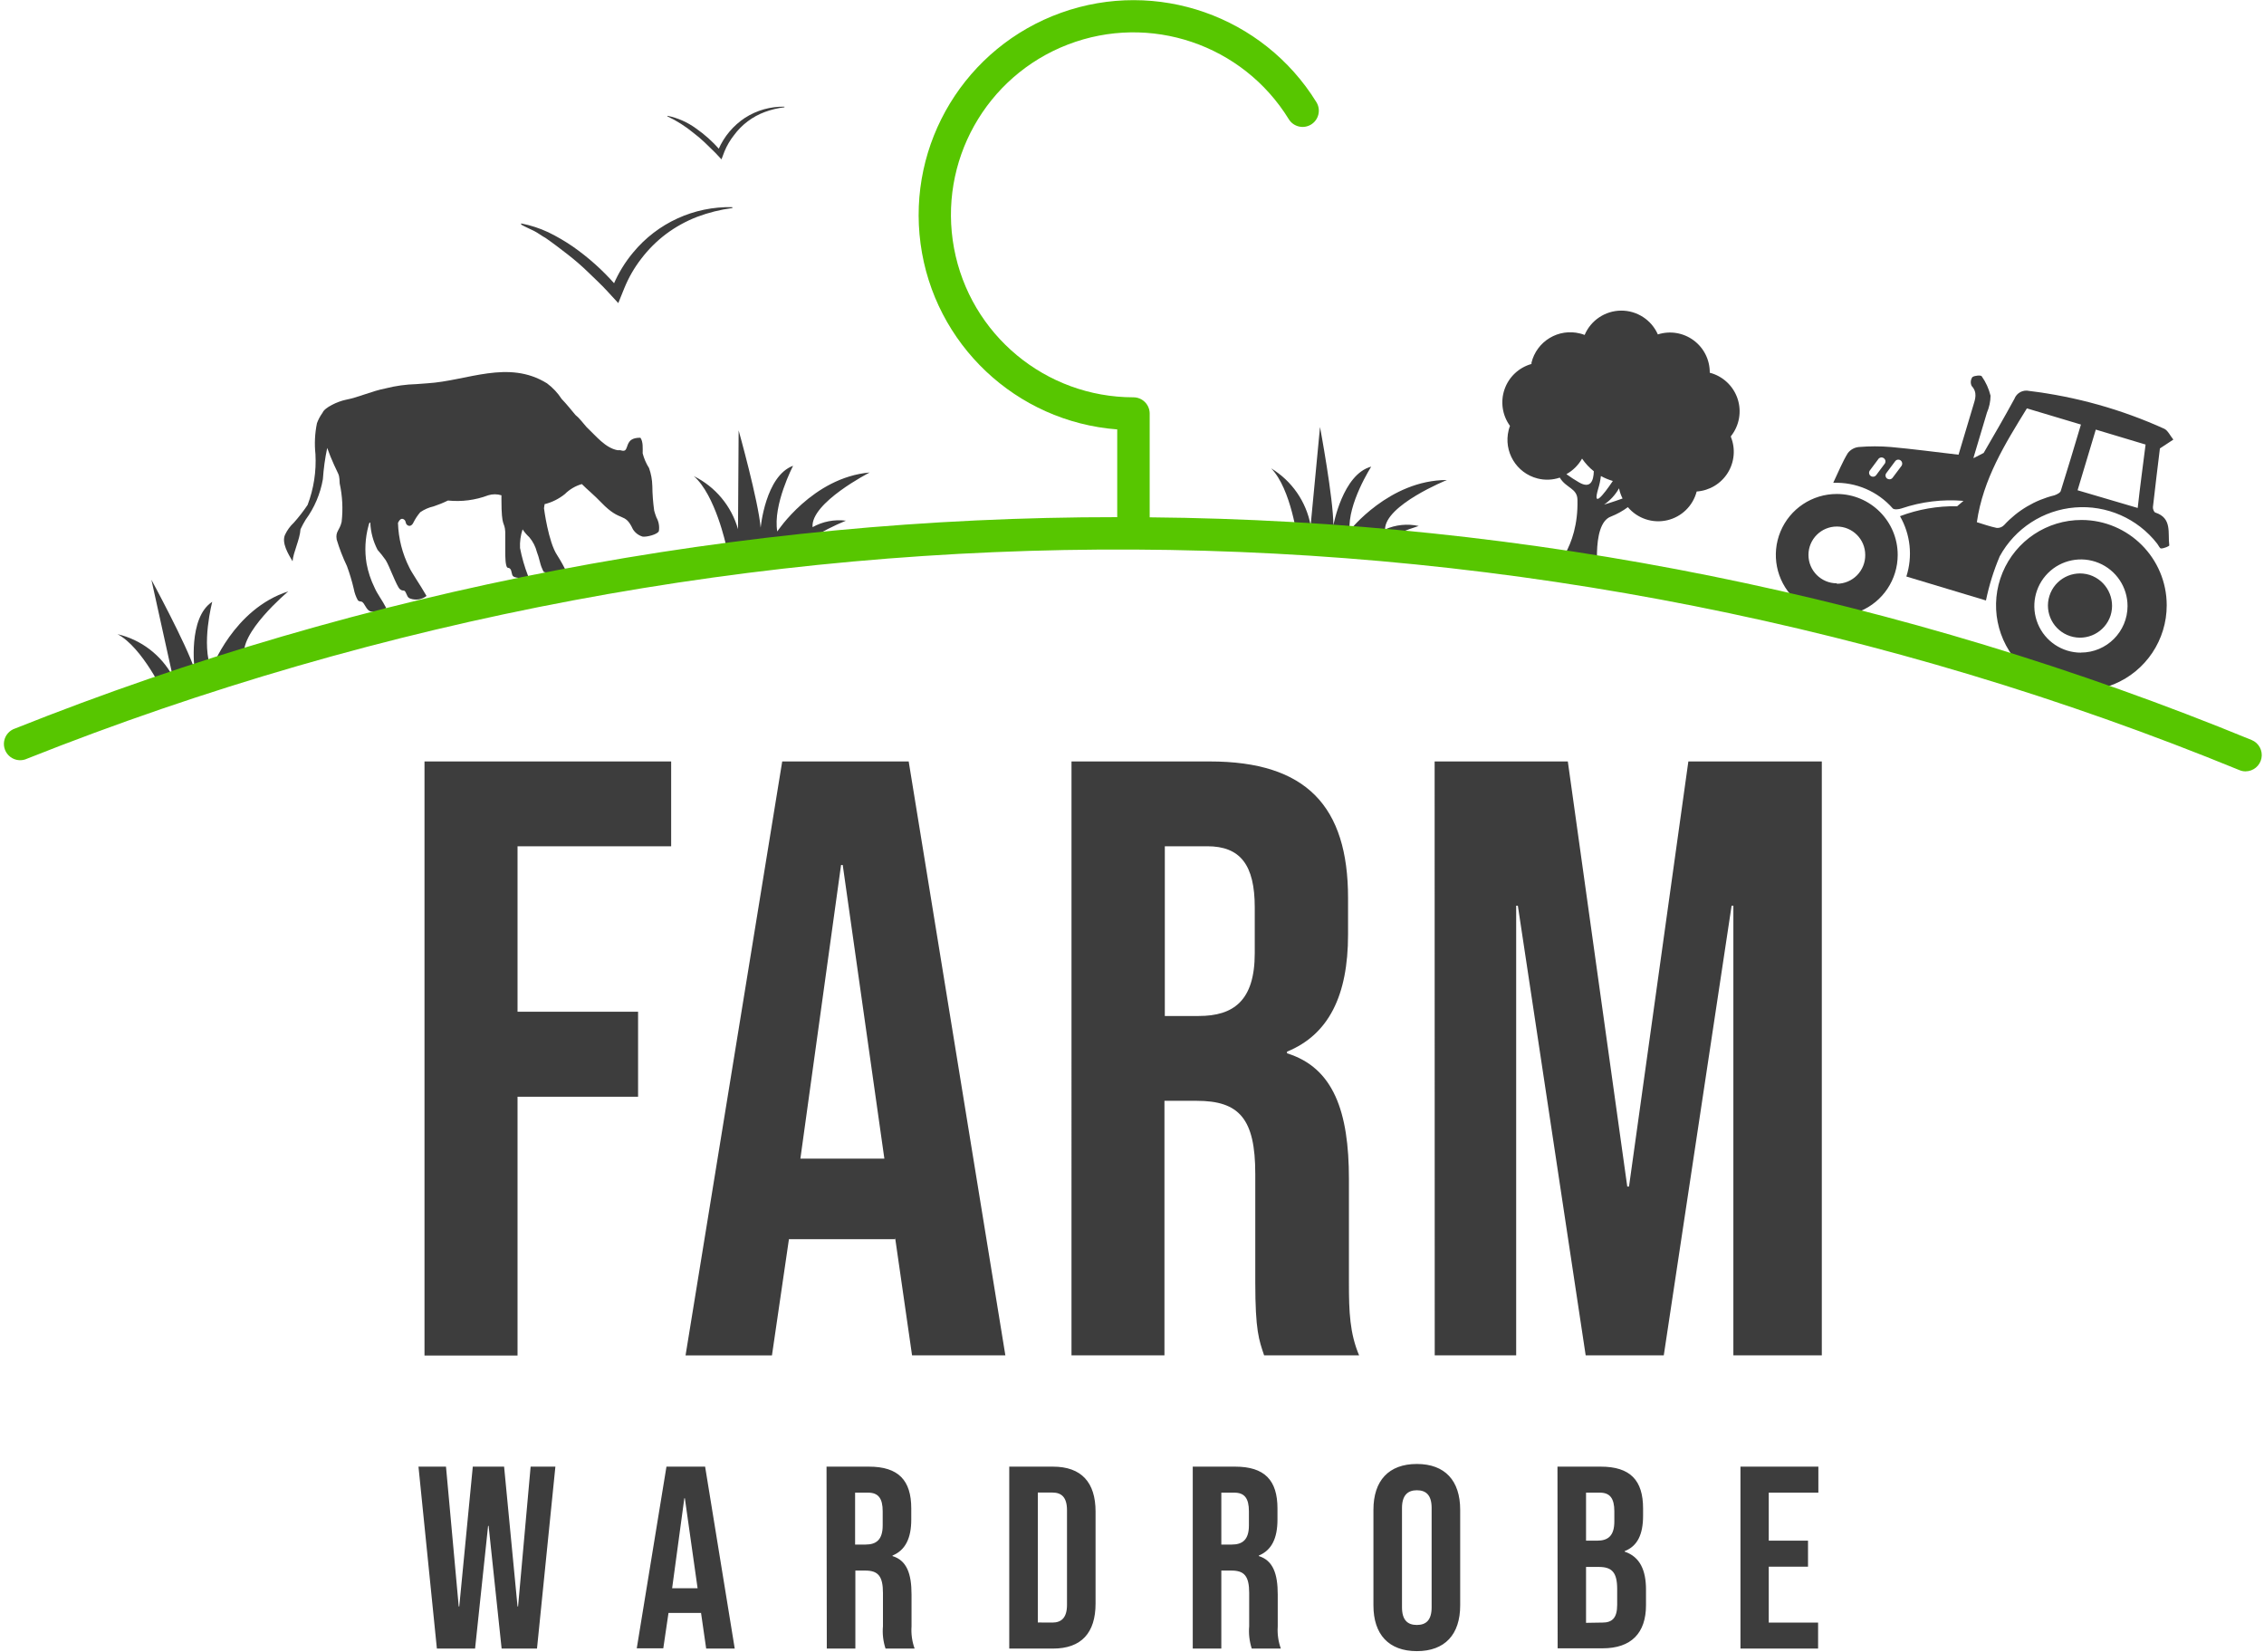
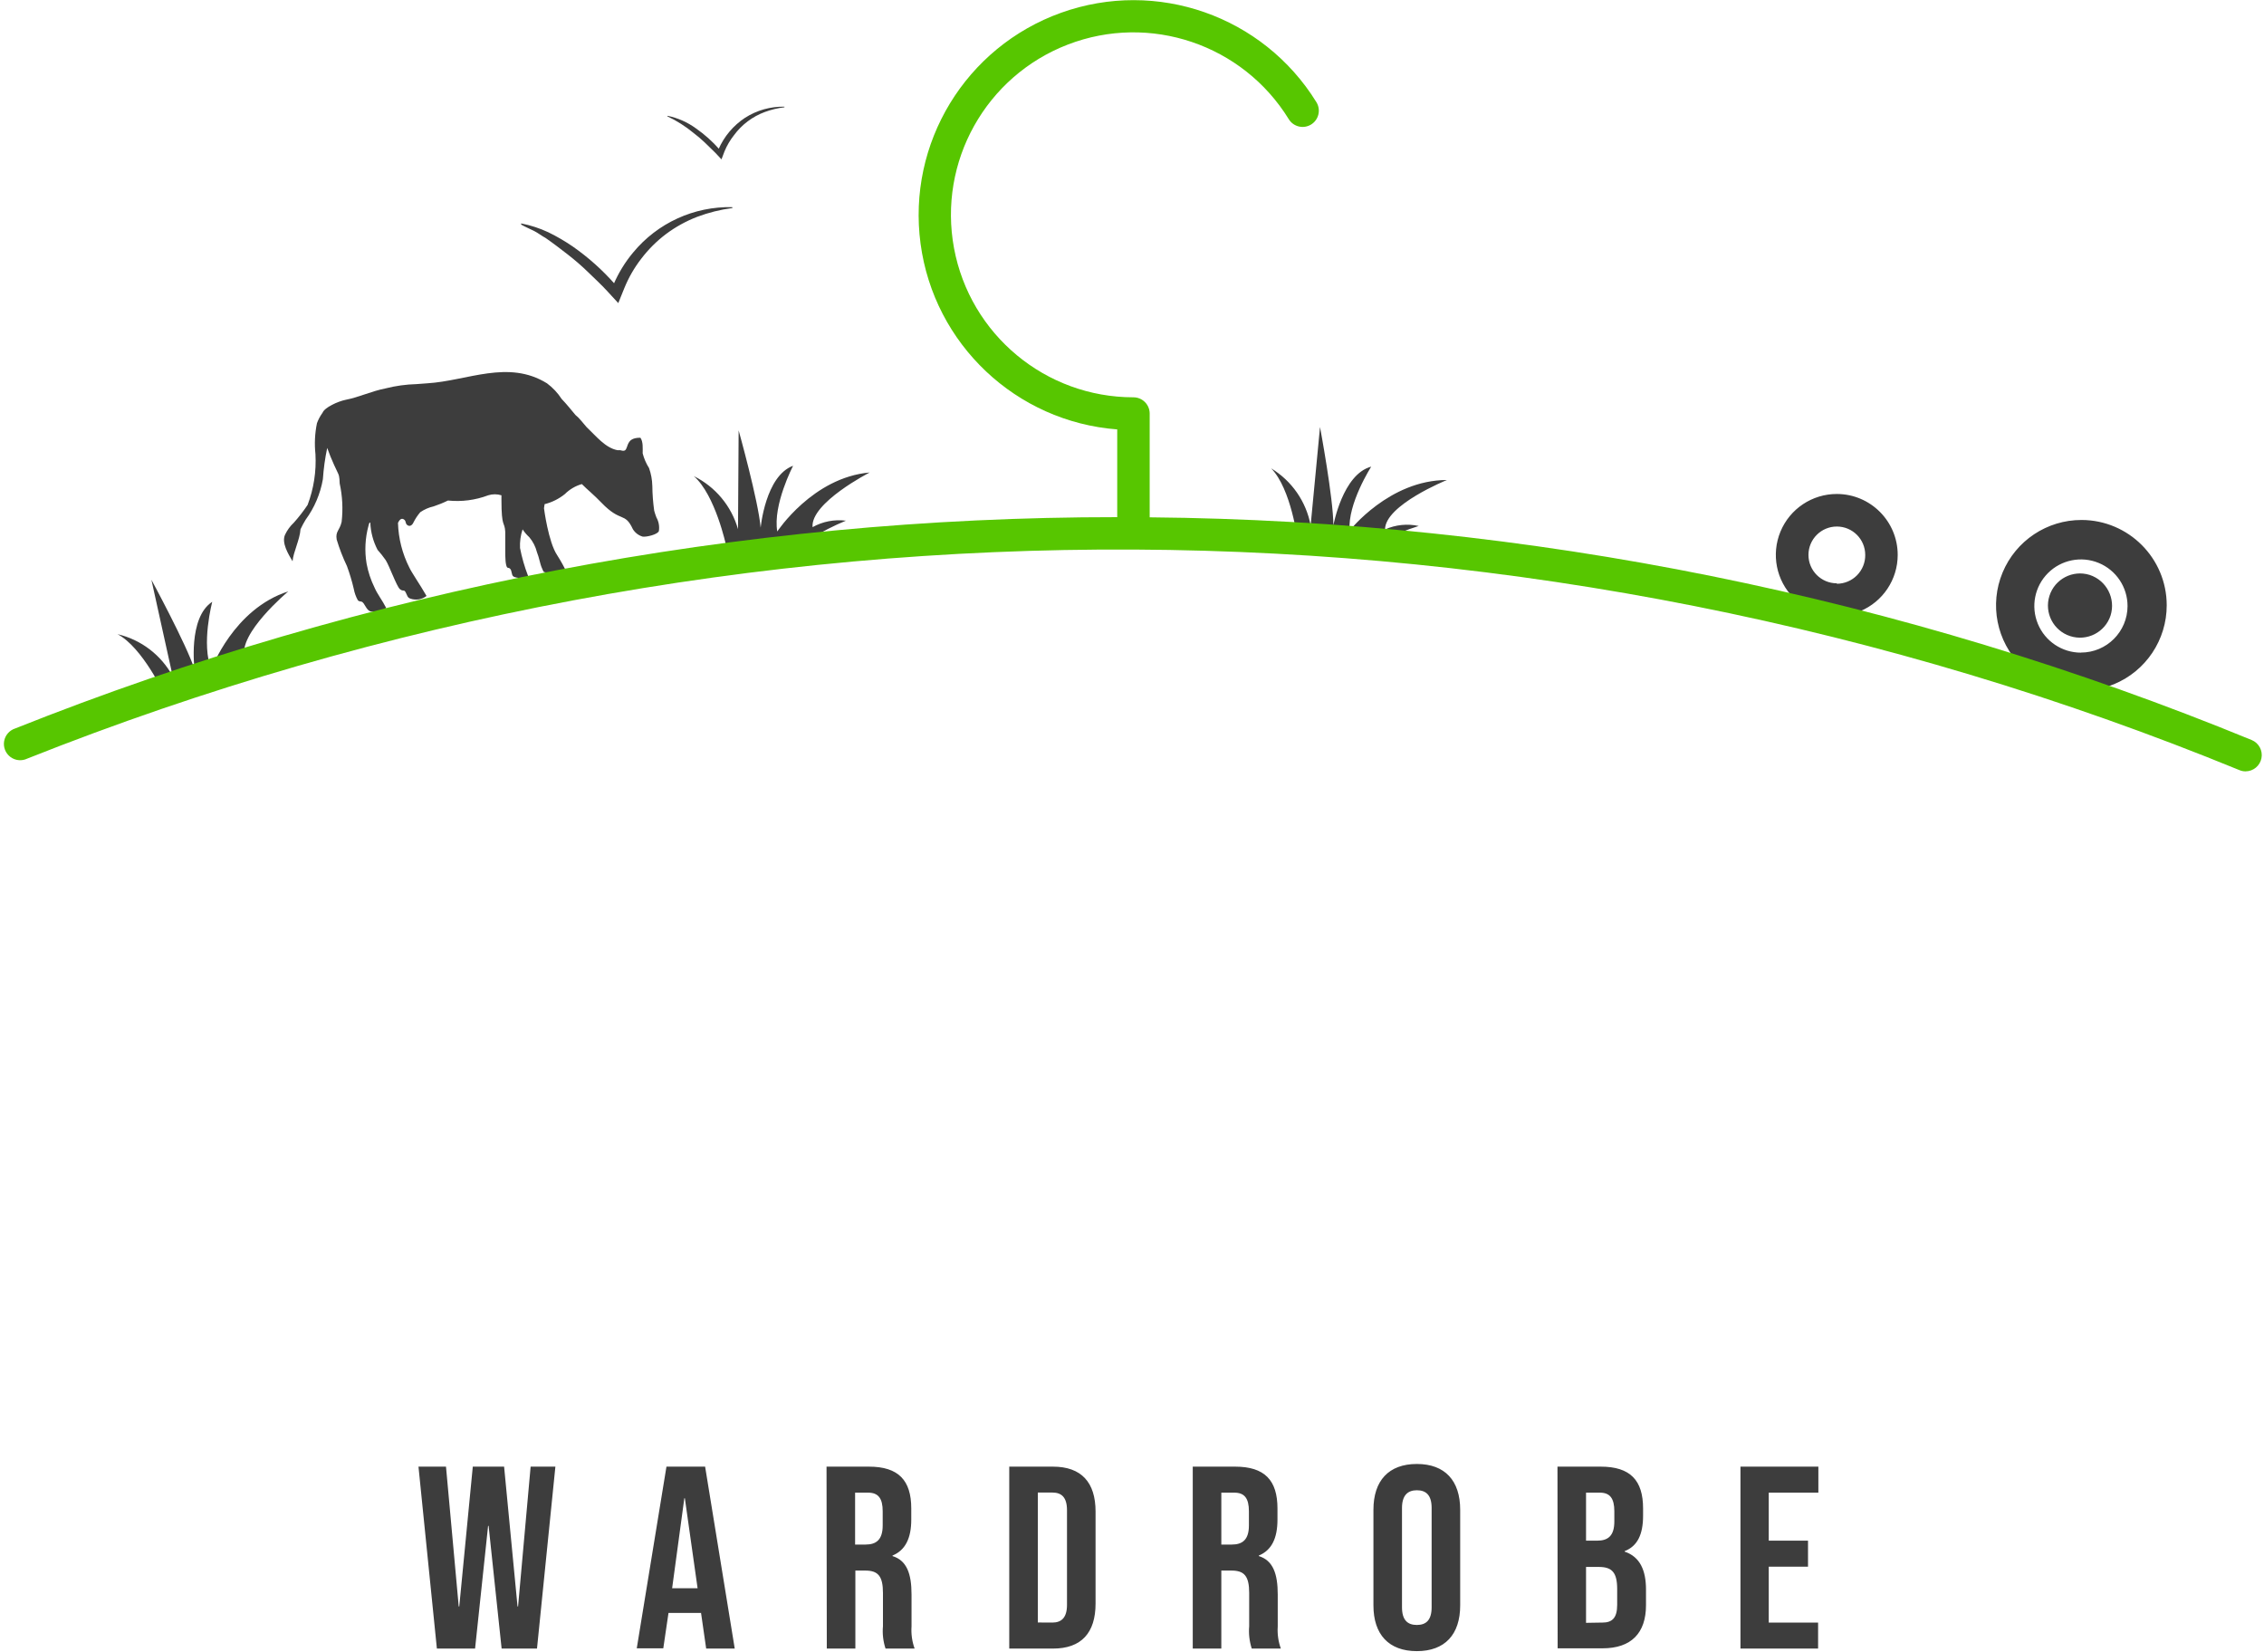
<svg xmlns="http://www.w3.org/2000/svg" width="170" height="124" viewBox="0 0 170 124">
  <g fill="none" fill-rule="evenodd">
    <path fill="#3D3D3D" fill-rule="nonzero" d="M48.981 36.47c-.01-.453-.094-.9-.245-1.328-.216-.34-.377-.712-.479-1.102 0-.352.047-.883-.172-1.176-.664 0-.804.26-.89.399-.086.14-.14.458-.252.538-.113.08-.233.033-.372 0-.067.006-.133.006-.2 0-.916-.166-1.62-1.07-2.33-1.74l-.405-.478c-.127-.156-.27-.299-.425-.425-.32-.385-.665-.817-1.036-1.202-.294-.455-.668-.853-1.103-1.176-2.915-1.806-5.976-.185-8.998 0l-.81.06c-.777.021-1.55.128-2.304.319-1.083.212-1.992.664-3.022.863-.55.113-1.56.558-1.72.97-.175.24-.316.504-.418.783-.158.765-.196 1.549-.113 2.325.072 1.298-.13 2.596-.59 3.811-.313.466-.657.91-1.03 1.328-.278.258-.503.567-.664.91-.273.611.239 1.441.564 1.992.06-.703.545-1.613.598-2.404.114-.246.242-.486.385-.717.66-.9 1.103-1.941 1.295-3.041.053-.79.162-1.576.325-2.35.153.437.332.869.512 1.267.1.2.199.432.312.665.113.232.1.59.113.737.207.946.256 1.92.146 2.882-.153.664-.478.704-.372 1.328.205.683.463 1.349.77 1.992.206.558.377 1.128.512 1.707.054.3.158.59.305.856.086.1.146.073.272.107.253.073.346.664.704.737.405.078.823-.016 1.156-.26-.3-.59-.664-1.035-.877-1.533-.282-.572-.483-1.18-.598-1.807-.157-.946-.107-1.916.146-2.842.018-.077.042-.153.074-.226h.06c.03.712.215 1.408.544 2.04.216.242.418.497.604.763.266.392.83 1.992 1.076 2.191.246.2.299 0 .425.226s.126.412.365.485c.41.144.866.069 1.209-.2-.518-.896-1.11-1.74-1.295-2.138-.526-1.042-.816-2.187-.85-3.353.1-.2.239-.385.438-.26.2.127.08.293.266.432.186.14.372 0 .458-.199.139-.276.31-.535.511-.77.304-.209.644-.357 1.003-.438.368-.121.728-.268 1.076-.439 1.024.106 2.058-.028 3.021-.392.324-.102.672-.102.996 0v.34c0 2.17.24 1.58.286 2.403v1.508c0 .265 0 1.102.173 1.182.066.033.1 0 .172.066.173.133.1.458.26.591.159.133 1.141.226 1.102-.053-.26-.674-.46-1.37-.598-2.079-.023-.475.043-.95.192-1.4.144.216.314.414.505.59.273.324.468.705.571 1.116.173.418.233.896.379 1.208.146.312.066.28.358.326.293.046.193.312.439.378.106 0 1.055 0 1.102-.299-.221-.476-.474-.938-.757-1.38-.664-.984-.99-3.52-.99-3.527.009-.103.025-.205.047-.305.556-.138 1.075-.397 1.52-.757.355-.354.794-.613 1.276-.75.411.418.903.803 1.467 1.394 1.481 1.54 1.747.664 2.364 1.992.166.27.427.468.73.558.286.046 1.136-.16 1.223-.419.055-.352-.01-.712-.186-1.022-.06-.18-.133-.352-.166-.505-.087-.62-.134-1.246-.14-1.873zM137.926 37.088c-1.851-.003-3.522 1.11-4.232 2.82-.71 1.71-.32 3.678.988 4.988 1.308 1.31 3.276 1.703 4.987.995 1.71-.708 2.826-2.377 2.826-4.228 0-2.524-2.045-4.571-4.57-4.575zm0 6.707c-1.177 0-2.132-.954-2.132-2.132 0-1.177.955-2.131 2.132-2.131s2.131.954 2.131 2.131c.008.57-.214 1.12-.614 1.527-.4.407-.947.636-1.517.638v-.033zM156.3 39.04c-2.593-.005-4.934 1.553-5.93 3.948-.996 2.395-.45 5.154 1.383 6.99 1.834 1.834 4.592 2.383 6.988 1.39 2.396-.993 3.957-3.333 3.954-5.926-.003-3.532-2.863-6.394-6.395-6.402zm-.046 9.961c-1.416 0-2.692-.852-3.233-2.16-.542-1.308-.243-2.813.758-3.814 1.001-1 2.506-1.3 3.814-.759 1.308.542 2.16 1.818 2.16 3.234-.003 1.93-1.569 3.493-3.5 3.493V49z" />
    <path fill="#3D3D3D" fill-rule="nonzero" d="M156.905 43.164c-1.267-.395-2.616.308-3.016 1.573-.401 1.266.297 2.617 1.56 3.023 1.264.406 2.618-.286 3.03-1.548.4-1.276-.302-2.636-1.574-3.048z" />
    <path d="M152.196 30.646c-1.64 2.657-3.287 5.313-3.758 8.547.485.146.983.325 1.5.432.204.011.403-.066.545-.213 1.013-1.098 2.327-1.872 3.779-2.224.186-.047.438-.193.484-.352.518-1.62.997-3.254 1.508-4.961l-4.058-1.229zM156.002 36.77l4.515 1.327c.206-1.68.399-3.214.591-4.788l-3.725-1.095c-.478 1.56-.937 3.088-1.381 4.555z" />
-     <path fill="#3D3D3D" fill-rule="nonzero" d="M146.957 38.01c-1.464-.027-2.92.226-4.29.745.79 1.375.964 3.019.478 4.529l5.977 1.8c.235-1.14.582-2.251 1.036-3.321 1.146-2.092 3.266-3.469 5.644-3.662 2.377-.194 4.693.82 6.163 2.699.106.133.212.385.305.379.22 0 .625-.173.618-.233-.126-.91.239-2.045-1.05-2.464-.099-.033-.192-.272-.179-.405.173-1.547.366-3.094.525-4.409l1.01-.664c-.226-.272-.4-.664-.665-.804-3.221-1.462-6.648-2.423-10.16-2.848-.465-.108-.939.144-1.109.59-.744 1.369-1.527 2.717-2.31 4.065l-.758.391v-.053c.332-1.115.664-2.238 1.003-3.36.174-.403.267-.836.272-1.275-.128-.524-.353-1.02-.664-1.46-.06-.094-.524-.06-.697.059-.138.195-.16.448-.06.664.458.498.272.99.113 1.507-.372 1.229-.737 2.464-1.096 3.66-1.753-.206-3.413-.426-5.08-.578-.8-.067-1.604-.067-2.404 0-.328.03-.629.197-.83.458-.405.664-.71 1.421-1.095 2.231 1.702-.067 3.345.638 4.469 1.92.1.106.445.079.664 0 1.494-.505 3.076-.698 4.648-.565l-.478.405zm-6.315-2.217c-.068 0-.134-.023-.186-.066-.061-.049-.1-.12-.109-.197-.009-.077.014-.154.062-.215l.664-.89c.108-.102.274-.11.39-.018.117.092.149.255.075.383l-.664.89c-.057.07-.142.112-.232.113zm2.131-.804l-.664.884c-.055.072-.141.114-.232.113-.067 0-.132-.022-.186-.06-.06-.049-.1-.12-.109-.196-.009-.078.014-.155.063-.216l.664-.89c.047-.062.117-.102.194-.112.078-.01.156.011.217.06.127.102.15.286.053.417zm11.489 2.199c-1.453.356-2.768 1.135-3.779 2.237-.142.147-.34.224-.544.213-.518-.106-1.016-.286-1.501-.432.471-3.247 2.118-5.883 3.758-8.546l4.058 1.215c-.511 1.707-.99 3.32-1.508 4.96-.02.147-.298.293-.484.352zm6.255.95l-4.515-1.329c.444-1.468.903-2.995 1.368-4.555l3.738 1.122c-.192 1.534-.405 3.068-.59 4.748v.013zM31.875 57.169L50.396 57.169 50.396 63.538 38.861 63.538 38.861 75.962 47.912 75.962 47.912 82.344 38.861 82.344 38.861 101.774 31.875 101.774zM58.736 57.17h9.496l7.259 44.59h-7.006L67.21 92.91v.126H59.24l-1.275 8.726h-6.488l7.258-44.592zm7.67 29.822L63.28 64.945h-.127l-3.054 22.047h6.308zM80.458 57.17h10.386c7.258 0 10.379 3.373 10.379 10.252v2.743c0 4.589-1.46 7.517-4.582 8.792v.126c3.5 1.083 4.648 4.396 4.648 9.43v7.836c0 2.165.067 3.758.764 5.412h-7.132c-.385-1.149-.664-1.846-.664-5.479v-8.154c0-4.137-1.209-5.479-4.396-5.479h-2.424v19.112h-6.98V57.169zm9.556 19.11c2.61 0 4.203-1.148 4.203-4.714v-3.44c0-3.187-1.082-4.589-3.566-4.589h-3.187v12.744h2.55zM107.724 57.169L117.725 57.169 122.188 89.084 122.32 89.084 126.776 57.169 136.797 57.169 136.797 101.761 130.156 101.761 130.156 68 130.023 68 124.93 101.761 119.066 101.761 113.973 68 113.847 68 113.847 101.761 107.731 101.761zM129.97 32.752c.634-.793.822-1.853.502-2.816-.32-.962-1.107-1.697-2.089-1.952.01-.96-.442-1.865-1.214-2.434-.772-.57-1.77-.734-2.684-.442-.482-1.093-1.567-1.796-2.762-1.787-1.195.009-2.27.727-2.736 1.827-.116-.048-.236-.086-.359-.113-.772-.192-1.59-.07-2.271.342-.682.411-1.171 1.077-1.361 1.85v.1c-.945.263-1.701.974-2.023 1.901-.322.927-.17 1.954.409 2.747-.04.104-.073.21-.1.318-.401 1.605.574 3.231 2.179 3.633.548.138 1.124.115 1.66-.067.484.81 1.328.784 1.328 1.694.08 3.659-1.906 5.312-1.906 5.312l3.506.883s-.664-4.402.917-4.967c.451-.178.878-.415 1.268-.704.719.853 1.854 1.233 2.941.986 1.088-.247 1.946-1.081 2.225-2.161.955-.065 1.821-.583 2.33-1.394.508-.81.598-1.816.24-2.703v-.053zm-11.402 3.466c-.327-.189-.644-.395-.95-.618.493-.273.9-.678 1.176-1.168.245.36.542.68.883.95-.02.73-.252 1.334-1.109.836zm1.435.491c.098-.316.167-.64.206-.97.284.157.585.282.896.373-.724 1.075-1.54 2.085-1.102.597zm.445 1.176c.463-.315.847-.733 1.122-1.222.054.265.144.522.266.764-.75.272-1.388.458-1.388.458z" />
    <path fill="#3D3D3D" d="M54.526 40.973s-.817-3.832-2.43-5.227c1.62.8 2.826 2.247 3.32 3.985l.047-7.418s1.474 5.266 1.653 7.305c0 0 .359-3.891 2.437-4.648 0 0-1.534 2.941-1.189 4.934 0 0 2.657-4.051 6.94-4.43 0 0-4.45 2.278-4.29 4.104.762-.424 1.639-.594 2.504-.485-.903.371-1.773.816-2.604 1.328l-6.441.572.053-.02zM97.438 40.58s-.478-3.884-1.992-5.418c1.554.94 2.634 2.498 2.968 4.283l.704-7.384s1.003 5.372 1.003 7.384c0 0 .697-3.845 2.842-4.41 0 0-1.793 2.797-1.62 4.802 0 0 2.975-3.798 7.304-3.798 0 0-4.648 1.879-4.648 3.712.793-.357 1.68-.448 2.53-.26-.93.292-1.837.656-2.71 1.09h-6.421.04zM12.358 52.169s-1.647-3.56-3.533-4.556c1.77.415 3.277 1.565 4.144 3.161l-1.6-7.245s2.61 4.808 3.24 6.727c0 0-.511-3.878 1.329-5.073 0 0-.85 3.207-.067 5.067 0 0 1.66-4.53 5.777-5.85 0 0-3.831 3.207-3.267 4.953.647-.584 1.464-.945 2.331-1.03-.796.565-1.547 1.19-2.244 1.873l-6.156 1.993.046-.02z" />
    <path fill="#3D3D3D" fill-rule="nonzero" d="M54.998 15.619c-.908.118-1.8.341-2.657.664-.831.321-1.616.755-2.33 1.288-.702.53-1.327 1.153-1.86 1.853-.524.677-.953 1.424-1.275 2.218l-.451 1.115-.837-.91c-.438-.477-.956-.956-1.441-1.427-.485-.472-1.003-.916-1.534-1.328-.531-.412-1.076-.83-1.64-1.222-.3-.16-.578-.385-.884-.538-.305-.153-.664-.299-.956-.471v-.087c.704.137 1.389.36 2.039.664.641.312 1.258.672 1.846 1.076 1.171.818 2.239 1.775 3.18 2.849h-.132c.372-.869.868-1.679 1.474-2.404 1.828-2.217 4.572-3.473 7.444-3.407l.014.067z" />
    <path fill="#57C600" fill-rule="nonzero" d="M169.077 55.562C142.81 44.77 114.724 39.095 86.328 38.841v-7.79c0-.674-.547-1.221-1.222-1.221-6.6 0-12.262-4.706-13.47-11.195-1.206-6.49 2.386-12.916 8.545-15.289C86.34.974 93.315 3.33 96.774 8.952c.354.572 1.104.749 1.677.395.572-.354.749-1.105.395-1.677C94.843 1.19 86.854-1.61 79.682.956c-7.172 2.566-11.573 9.797-10.558 17.346 1.016 7.549 7.172 13.36 14.767 13.938v6.588c-28.34-.014-56.423 5.37-82.749 15.864-.435.14-.756.51-.832.96-.076.45.106.906.471 1.18.365.275.853.323 1.264.125C55.44 35.73 114.984 36.04 168.154 57.82c.147.063.305.095.465.093.581-.004 1.079-.418 1.19-.988.111-.57-.195-1.14-.732-1.363z" />
    <path fill="#3D3D3D" fill-rule="nonzero" d="M31.423 110.115L33.489 110.115 34.445 120.614 34.485 120.614 35.501 110.115 37.852 110.115 38.861 120.614 38.901 120.614 39.844 110.115 41.703 110.115 40.322 123.775 37.666 123.775 36.689 114.564 36.65 114.564 35.673 123.775 32.805 123.775zM50.044 110.115h2.902l2.224 13.66h-2.145l-.391-2.716v.04h-2.438l-.391 2.656h-1.992l2.23-13.64zm2.337 9.13l-.956-6.753h-.04l-.916 6.754h1.912zM62.063 110.115h3.181c2.225 0 3.181 1.03 3.181 3.14v.838c0 1.407-.452 2.304-1.408 2.696v.04c1.076.332 1.428 1.328 1.428 2.888v2.397c-.038.564.04 1.13.232 1.66h-2.184c-.178-.54-.244-1.112-.193-1.68v-2.496c0-1.269-.372-1.68-1.328-1.68h-.744v5.857h-2.145l-.02-13.66zm2.929 5.85c.797 0 1.288-.352 1.288-1.44v-1.057c0-.976-.332-1.4-1.096-1.4h-.976v3.897h.784zM75.783 110.115h3.28c2.145 0 3.201 1.189 3.201 3.373v6.907c0 2.19-1.056 3.38-3.2 3.38h-3.281v-13.66zm3.24 11.707c.665 0 1.096-.352 1.096-1.328v-7.105c0-.977-.412-1.328-1.096-1.328h-1.095v9.755l1.095.006zM89.562 110.115h3.181c2.225 0 3.18 1.03 3.18 3.14v.838c0 1.407-.444 2.304-1.4 2.696v.04c1.069.332 1.42 1.328 1.42 2.888v2.397c-.038.564.042 1.13.233 1.66h-2.185c-.174-.541-.24-1.112-.192-1.68v-2.496c0-1.269-.372-1.68-1.328-1.68h-.764v5.857h-2.145v-13.66zm2.929 5.85c.796 0 1.288-.352 1.288-1.44v-1.057c0-.976-.332-1.4-1.096-1.4h-.976v3.897h.784zM103.129 120.534v-7.179c0-2.19 1.149-3.44 3.26-3.44 2.112 0 3.254 1.25 3.254 3.44v7.179c0 2.185-1.148 3.433-3.254 3.433-2.105 0-3.26-1.248-3.26-3.433zm4.37.14v-7.458c0-.976-.432-1.328-1.11-1.328-.677 0-1.115.372-1.115 1.328v7.457c0 .977.431 1.329 1.115 1.329.684 0 1.11-.352 1.11-1.329zM116.948 110.115h3.247c2.225 0 3.181 1.03 3.181 3.14v.545c0 1.408-.425 2.285-1.381 2.657v.04c1.149.385 1.6 1.4 1.6 2.848v1.17c0 2.104-1.115 3.24-3.26 3.24h-3.374l-.013-13.64zm2.982 5.558c.803 0 1.288-.352 1.288-1.441v-.764c0-.976-.332-1.4-1.09-1.4h-1.035v3.605h.837zm.391 6.15c.724 0 1.11-.333 1.11-1.329v-1.189c0-1.268-.406-1.66-1.382-1.66h-.956v4.197l1.228-.02zM130.688 110.115L136.538 110.115 136.538 112.067 132.813 112.067 132.813 115.673 135.761 115.673 135.761 117.625 132.813 117.625 132.813 121.822 136.518 121.822 136.518 123.775 130.688 123.775zM58.902 8.055c-.508.06-1.007.18-1.487.359-.918.342-1.716.944-2.298 1.733-.294.372-.536.783-.717 1.222l-.226.597-.445-.478c-.252-.259-.544-.518-.803-.783-.278-.265-.57-.513-.877-.744-.29-.24-.597-.462-.916-.664-.326-.208-.666-.395-1.016-.558v-.046c.774.159 1.506.483 2.145.95.647.452 1.238.98 1.76 1.573h-.074c.421-.966 1.113-1.79 1.993-2.37.883-.566 1.913-.857 2.961-.837v.046z" />
  </g>
</svg>